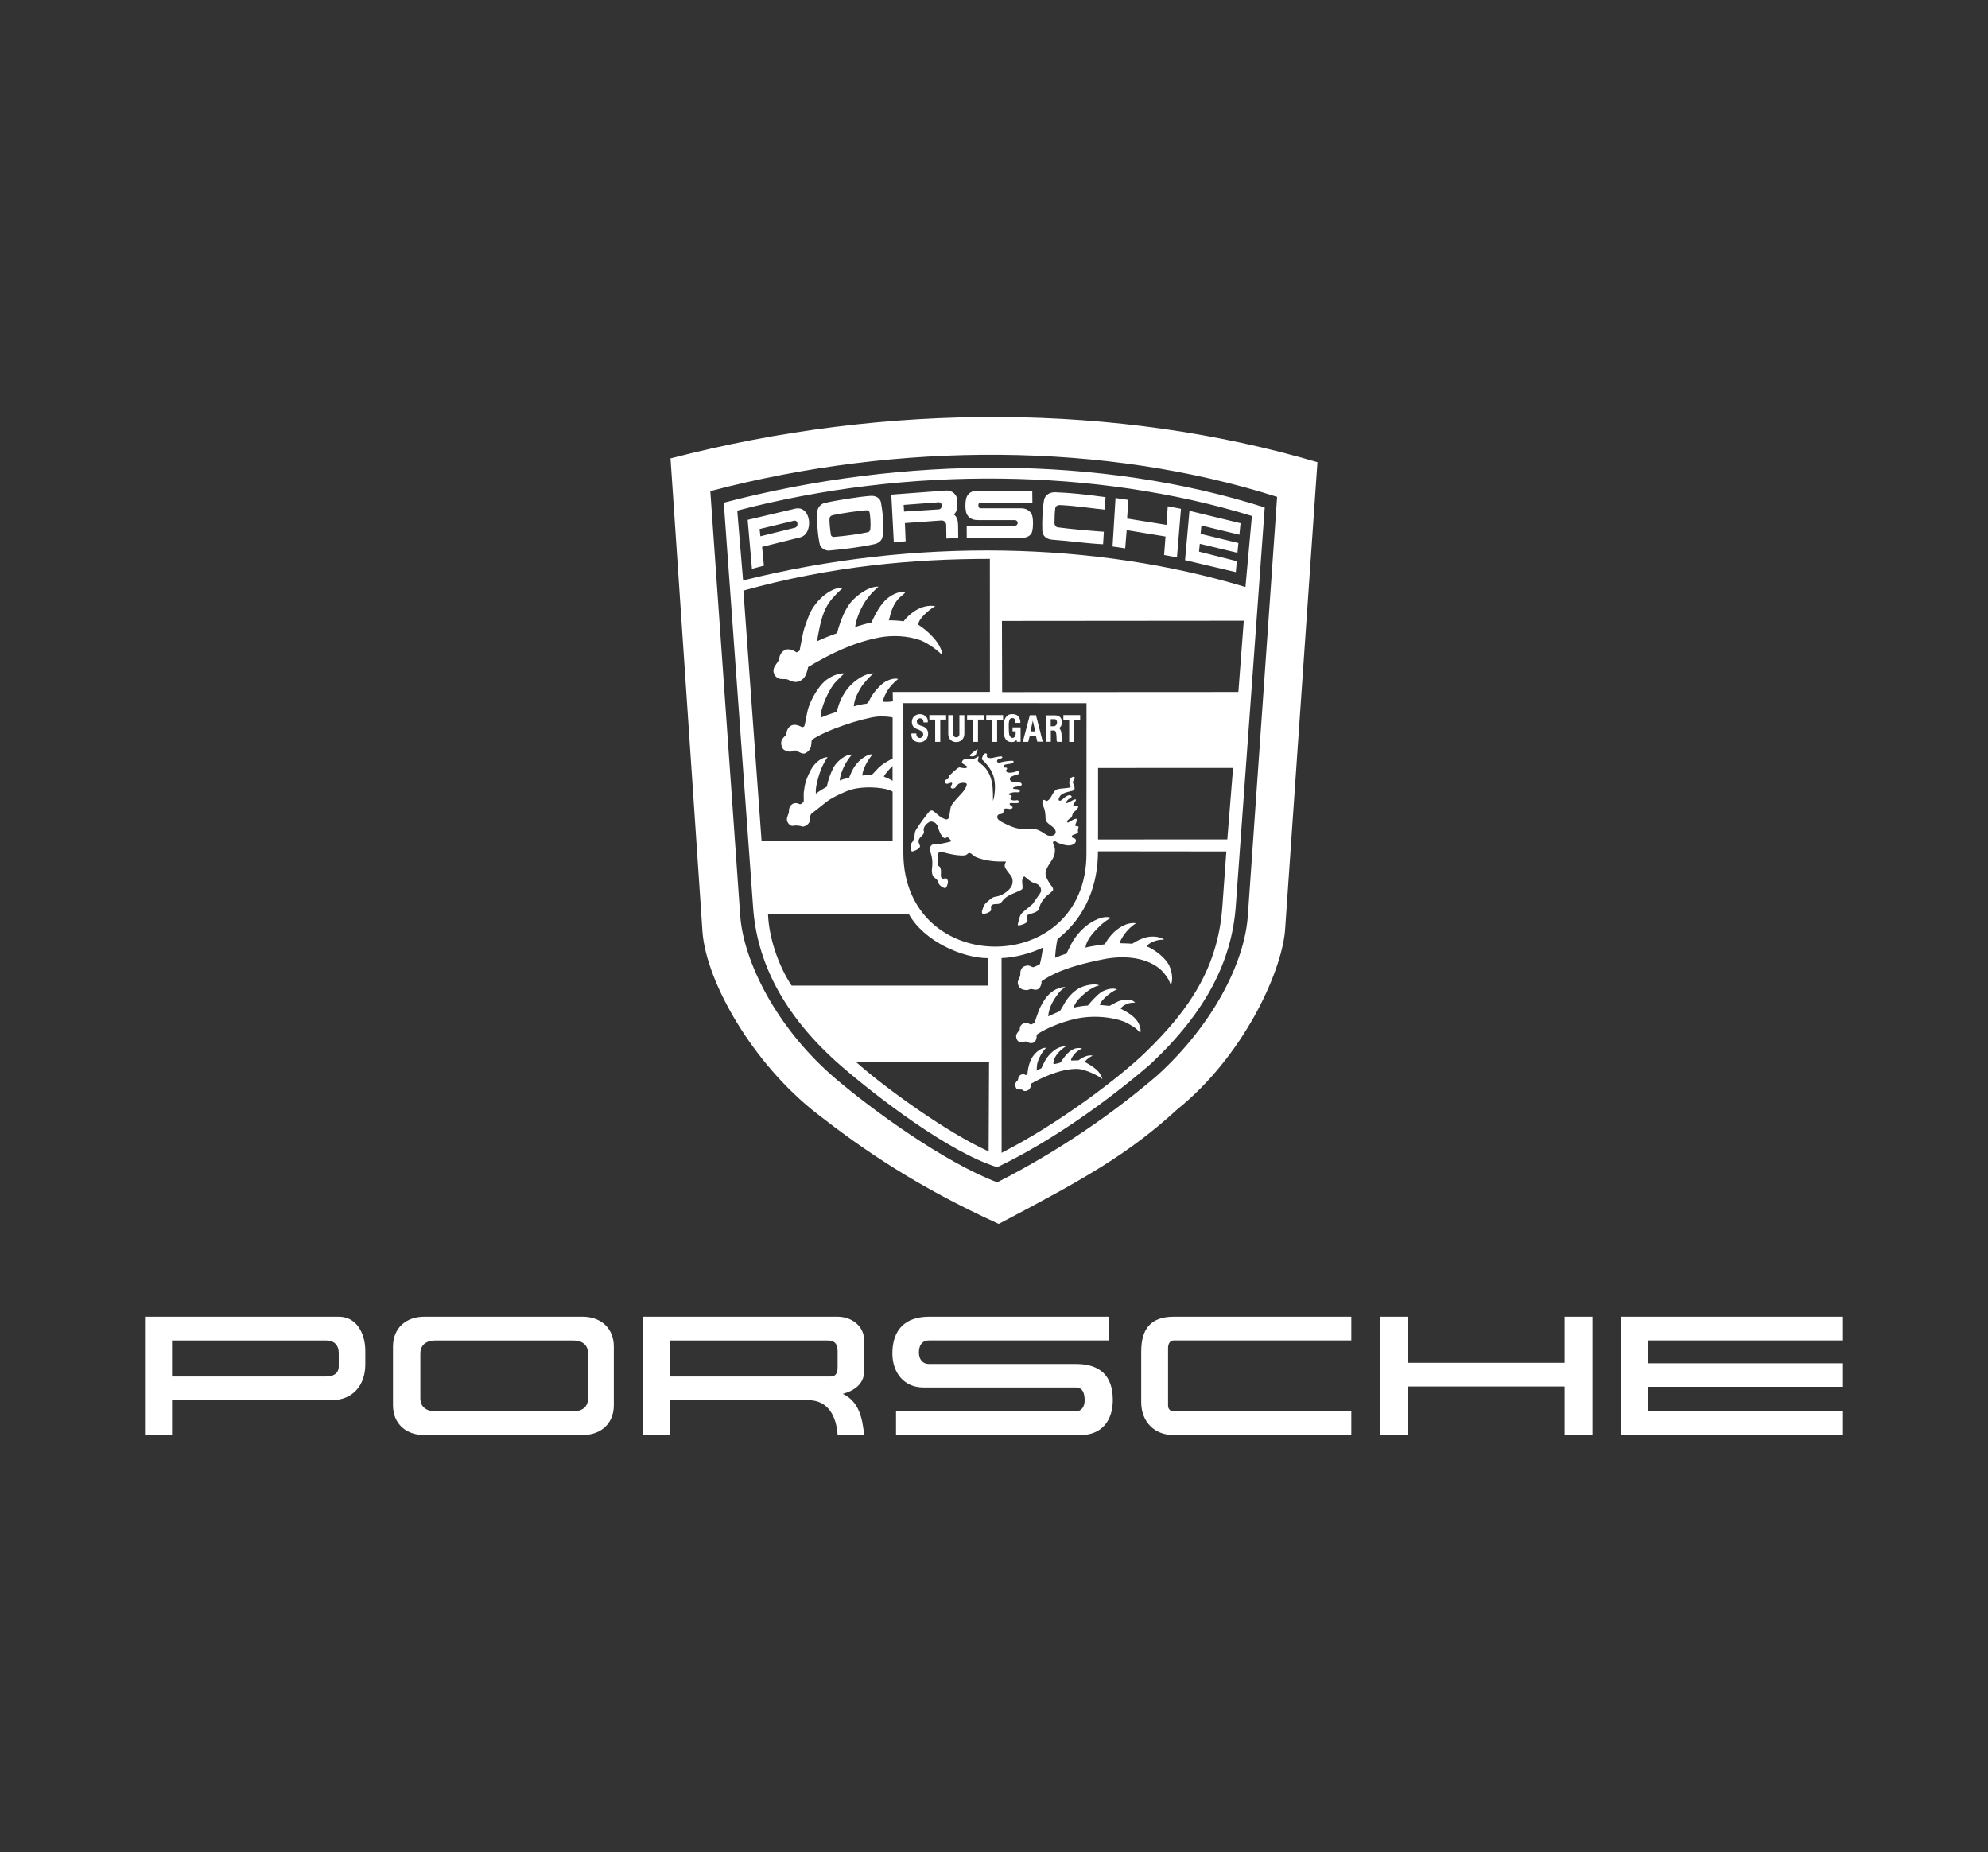
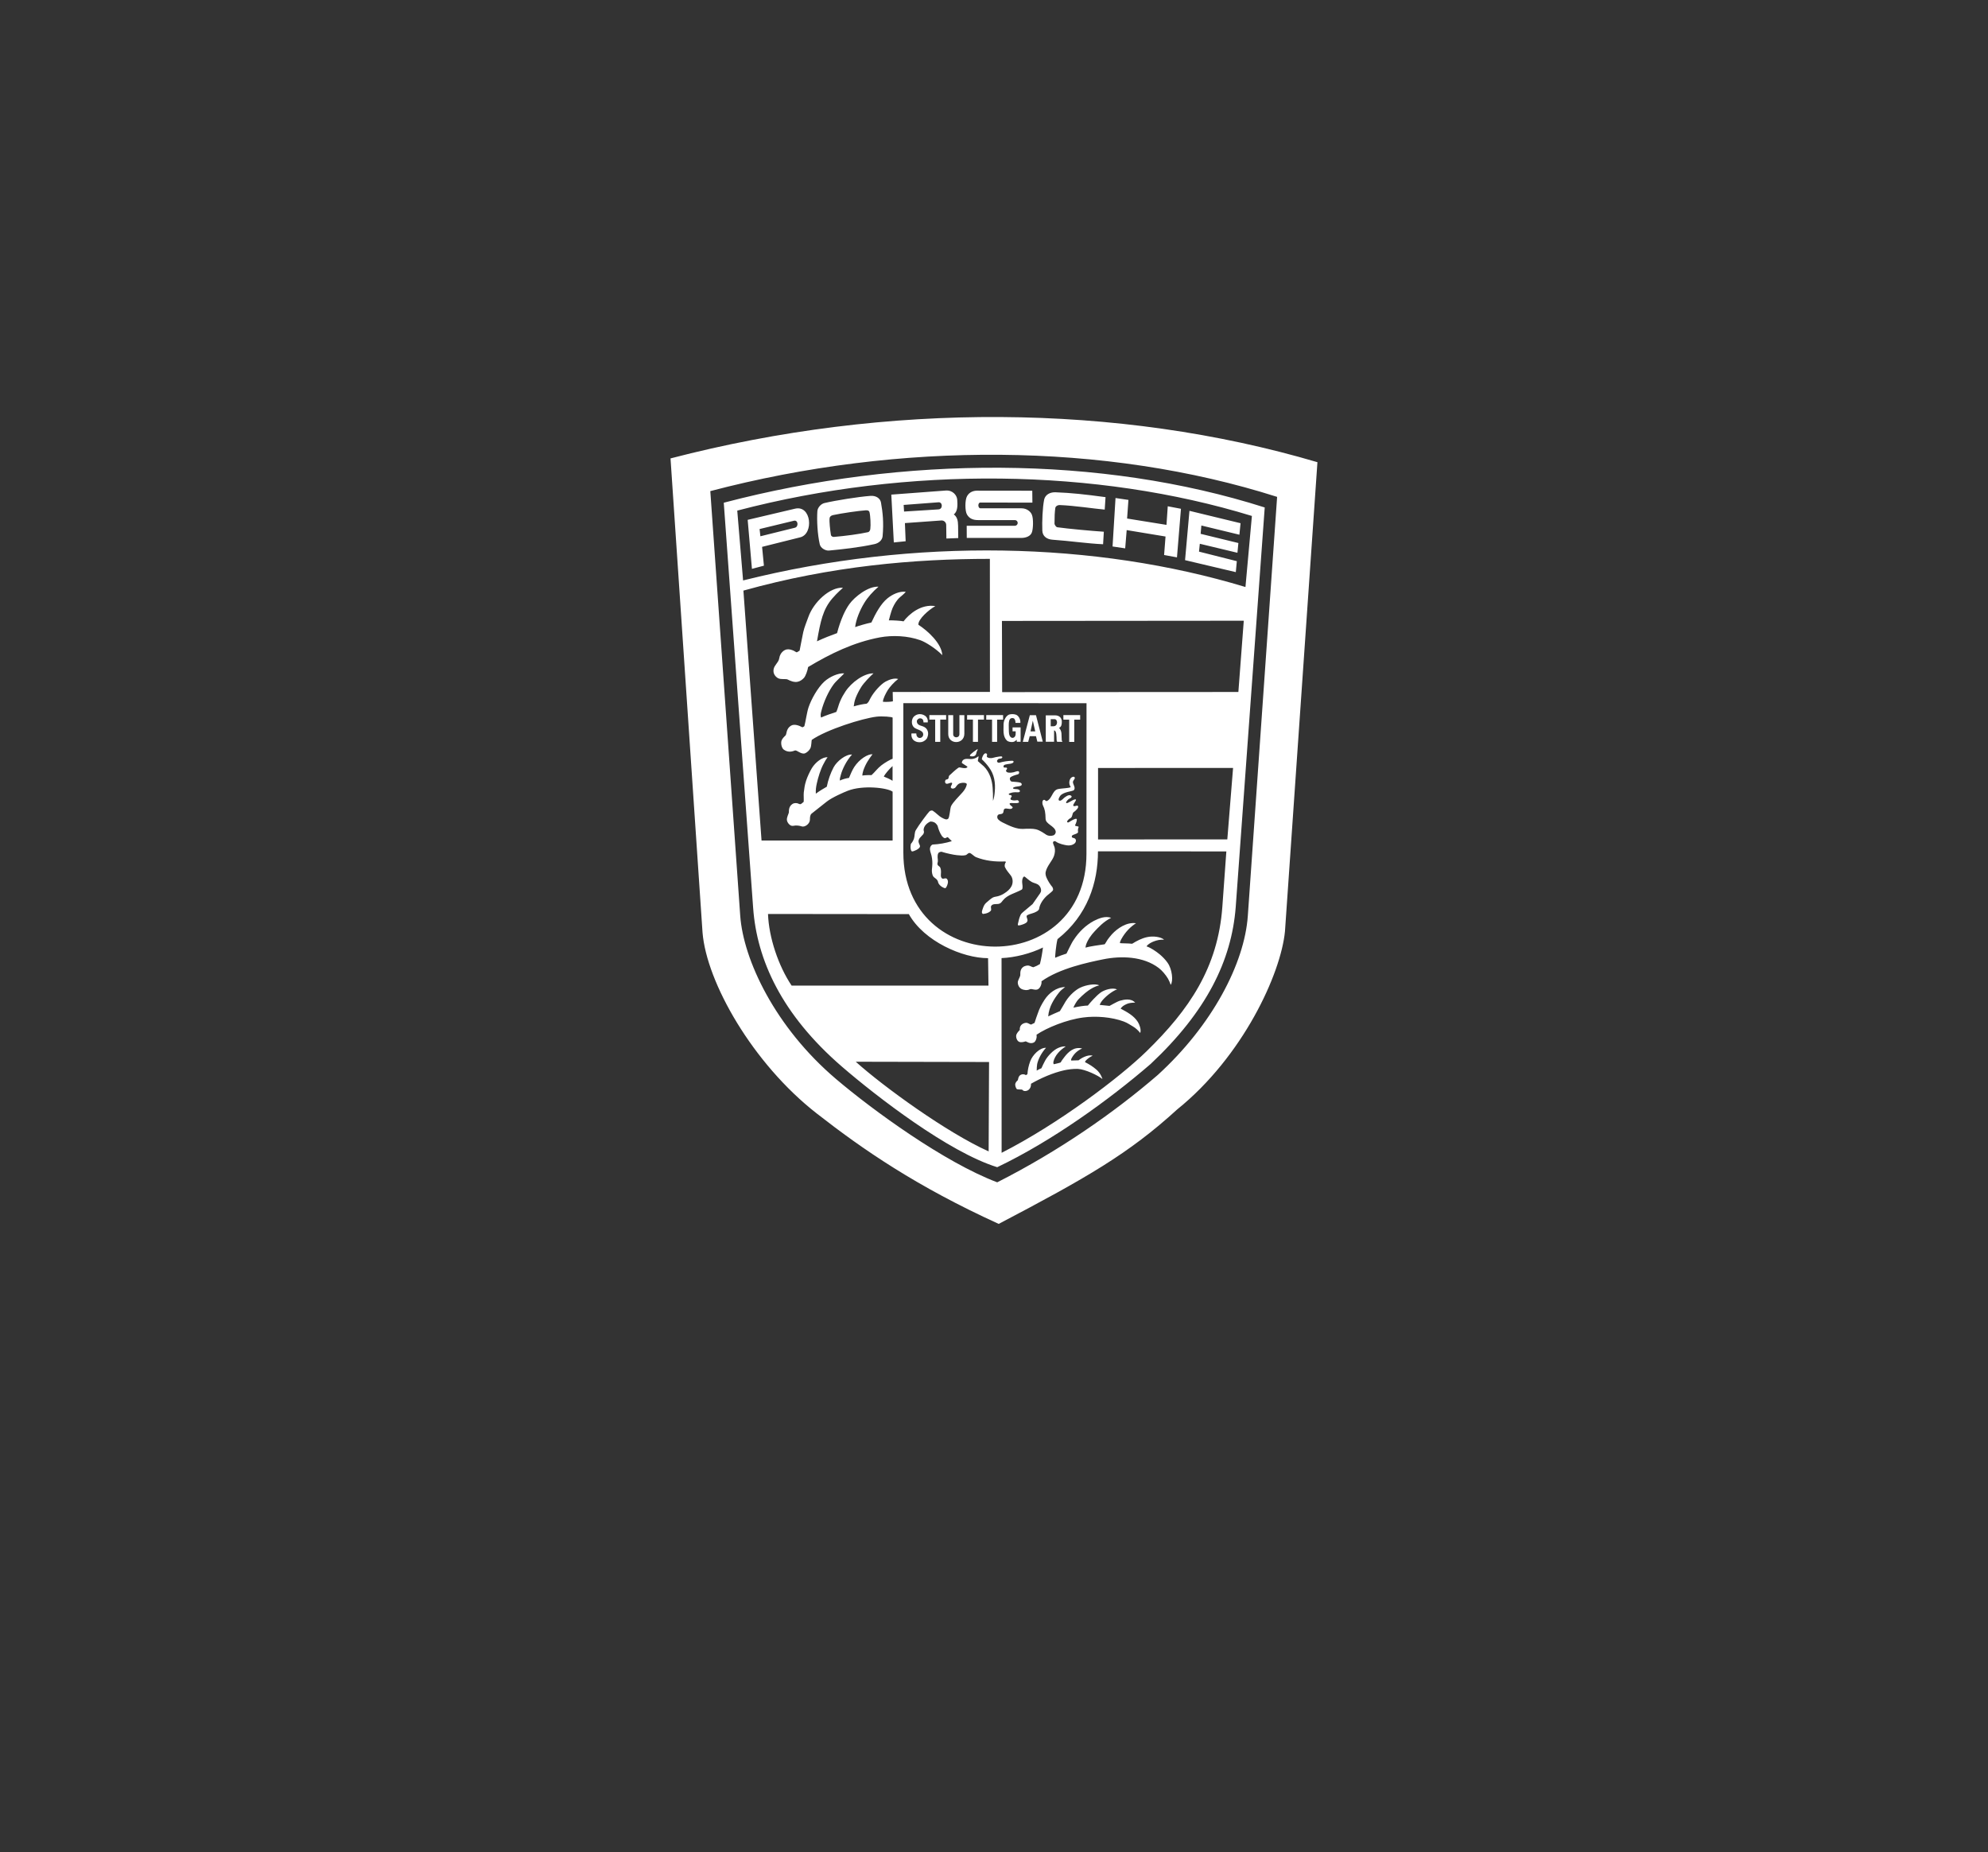
<svg xmlns="http://www.w3.org/2000/svg" width="117" height="109" viewBox="0 0 117 109" fill="none">
  <rect x="0" y="0" width="117" height="109" fill="#333333" stroke="none" />
-   <path fill-rule="evenodd" clip-rule="evenodd" d="M69.283 65.293C66.424 67.902 63.963 69.308 58.777 72.031C53.951 69.833 50.8 67.666 48.068 65.532C44.293 62.589 41.581 57.809 41.346 54.878L39.462 26.979C52.222 23.658 65.794 23.733 77.535 27.202L75.624 54.818C75.381 57.319 73.146 62.182 69.283 65.293ZM73.438 53.904L75.162 29.243C65.058 26.021 52.955 25.973 41.804 28.904L43.564 53.888C43.748 56.484 45.615 60.455 49.196 63.498C51.35 65.33 55.572 68.405 58.69 69.584C62.283 67.764 65.548 65.501 68.137 63.267C71.347 60.34 73.243 56.699 73.438 53.904ZM67.722 62.616C65.241 64.759 61.9 67.161 58.69 68.694C55.823 67.806 51.585 64.532 49.546 62.772C45.99 59.697 44.544 56.479 44.325 53.436L42.596 29.587C53.214 26.796 64.803 26.796 74.433 29.866L72.725 53.396C72.478 56.526 71.024 59.517 67.722 62.616ZM43.39 30.051L43.733 34.161C53.868 31.624 64.486 31.879 73.299 34.548L73.678 30.366C64.545 27.562 53.458 27.41 43.39 30.051ZM68.595 31.576L66.309 31.198L66.221 32.273L65.477 32.162L65.652 29.31L66.412 29.422L66.333 30.517L68.651 30.891L68.726 29.796L69.503 29.944L69.268 32.803L68.511 32.664L68.595 31.576ZM57.562 30.609C57.283 30.609 57.06 30.533 56.913 30.286C56.786 30.083 56.786 29.422 56.913 29.203C57.053 28.948 57.303 28.877 57.511 28.877L60.752 28.881L60.76 29.581L57.694 29.577C57.542 29.577 57.538 29.916 57.706 29.916H60.123C60.406 29.916 60.657 30.087 60.736 30.31C60.824 30.549 60.808 31.091 60.736 31.314C60.669 31.537 60.414 31.66 60.095 31.66H56.897L56.893 30.943H59.74C59.782 30.94 59.822 30.921 59.85 30.89C59.879 30.859 59.895 30.818 59.895 30.776C59.895 30.734 59.879 30.693 59.85 30.662C59.822 30.631 59.782 30.612 59.74 30.609H57.562ZM55.687 30.894C55.686 30.858 55.678 30.823 55.664 30.79C55.65 30.758 55.629 30.728 55.603 30.704C55.577 30.679 55.546 30.66 55.513 30.648C55.479 30.635 55.444 30.63 55.408 30.631L53.257 30.786L53.301 31.854L52.604 31.925L52.456 29.11L55.659 28.87C56.073 28.839 56.316 29.149 56.336 29.408C56.359 29.715 56.371 30.109 56.132 30.273C56.332 30.42 56.383 30.639 56.387 30.946L56.395 31.667L55.698 31.694L55.687 30.894ZM55.23 29.98C55.505 29.964 55.481 29.538 55.23 29.562L53.183 29.717L53.207 30.107L55.23 29.98ZM48.524 29.606C49.181 29.451 50.527 29.236 51.232 29.184C51.554 29.16 51.805 29.327 51.849 29.578C51.953 30.156 52.017 30.753 51.945 31.554C51.925 31.785 51.726 31.968 51.463 32.024C50.559 32.223 49.543 32.33 48.79 32.402C48.599 32.422 48.297 32.271 48.245 32.032C48.113 31.45 48.066 30.638 48.105 30.08C48.121 29.873 48.313 29.654 48.524 29.606ZM51.082 31.321C51.173 31.301 51.213 31.201 51.221 31.13C51.253 30.911 51.225 30.337 51.173 30.146C51.157 30.07 51.094 30.023 50.95 30.034C50.56 30.058 49.528 30.206 49.019 30.317C48.883 30.349 48.831 30.429 48.824 30.5C48.8 30.688 48.855 31.201 48.903 31.488C48.915 31.556 49.003 31.604 49.071 31.6C49.759 31.544 50.572 31.433 51.082 31.321ZM62.376 29.725C62.224 29.72 62.121 29.812 62.109 29.892C62.073 30.127 62.061 30.429 62.061 30.824C62.061 30.876 62.148 31.019 62.224 31.031C62.909 31.126 64.239 31.246 64.964 31.294L64.92 32.031C63.968 31.987 62.973 31.836 61.941 31.764C61.603 31.74 61.356 31.557 61.344 31.23C61.324 30.692 61.356 29.88 61.451 29.406C61.515 29.115 61.794 28.964 62.109 28.972C63.06 29.008 63.817 29.091 65.064 29.259L65.016 29.992C64.411 29.94 63.264 29.76 62.376 29.725ZM46.791 29.938C47.755 29.711 47.902 31.424 47.097 31.623L44.851 32.185L44.959 33.292L44.254 33.479L44.003 30.595L46.791 29.938ZM46.779 31.06C47.01 31.008 46.978 30.594 46.731 30.646L44.704 31.136L44.752 31.562L46.779 31.06ZM70.613 32.003L70.565 32.465L72.791 33.027L72.731 33.672L69.744 32.967L70.003 30.064L73.01 30.793L72.943 31.47L70.704 30.928L70.661 31.418L72.883 31.959L72.827 32.533L70.613 32.003ZM49.069 40.267C48.758 40.681 48.471 41.319 48.336 41.86C48.288 42.044 48.288 42.111 48.32 42.23C48.615 42.099 48.997 41.972 49.22 41.9C49.308 41.705 49.355 41.482 49.431 41.303C49.55 41.024 49.626 40.904 49.75 40.709C50.105 40.16 50.853 39.618 51.407 39.63C51.223 39.789 50.841 40.187 50.69 40.426C50.566 40.626 50.451 40.841 50.363 41.064C50.288 41.263 50.264 41.41 50.244 41.573C50.53 41.49 50.813 41.43 50.996 41.418C51.12 41.35 51.16 41.219 51.227 41.095C51.438 40.701 51.852 40.259 52.116 40.116C52.326 40 52.637 39.889 52.86 39.961C52.621 40.14 52.37 40.426 52.259 40.598C52.143 40.781 51.956 41.136 51.964 41.303C52.159 41.319 52.438 41.303 52.55 41.275L52.538 40.725L58.261 40.721L58.257 32.891C53.804 32.891 48.925 33.313 43.752 34.759L44.819 49.467H52.533V46.592C52.223 46.361 50.781 46.193 49.893 46.54C49.678 46.623 48.977 46.926 48.658 47.177L47.763 47.886C47.675 47.958 47.667 48.113 47.667 48.232C47.667 48.495 47.36 48.694 47.189 48.638C47.05 48.591 46.858 48.563 46.683 48.603C46.496 48.642 46.329 48.407 46.313 48.272C46.289 48.105 46.421 47.886 46.428 47.814C46.437 47.746 46.393 47.479 46.639 47.316C46.751 47.245 46.906 47.249 47.018 47.309C47.05 47.328 47.089 47.333 47.125 47.325C47.165 47.309 47.273 47.213 47.3 47.189C47.312 47.03 47.289 46.779 47.305 46.64C47.34 46.369 47.356 46.214 47.44 45.951C47.512 45.724 47.667 45.393 47.782 45.206C47.989 44.867 48.4 44.541 48.706 44.569C48.587 44.728 48.547 44.812 48.46 44.975C48.296 45.274 48.145 45.767 48.073 46.102C48.025 46.317 48.002 46.484 48.014 46.711C48.249 46.536 48.495 46.393 48.659 46.301C48.734 45.907 48.89 45.481 49.057 45.166C49.256 44.788 49.794 44.377 50.145 44.409C49.814 44.768 49.579 45.266 49.491 45.584C49.455 45.711 49.411 45.859 49.432 45.939C49.563 45.867 49.834 45.795 49.965 45.783C50.053 45.564 50.172 45.301 50.272 45.146C50.583 44.668 51.072 44.377 51.351 44.389C51.132 44.684 50.945 44.951 50.809 45.345C50.77 45.461 50.75 45.584 50.75 45.644C50.921 45.616 51.188 45.616 51.295 45.616C51.495 45.437 51.638 45.222 51.877 45.039C52.076 44.883 52.446 44.672 52.534 44.656V42.239C52.534 42.187 51.901 42.139 51.586 42.179C50.75 42.279 48.659 42.935 47.775 43.545C47.755 43.597 47.759 43.888 47.699 44.023C47.647 44.146 47.516 44.274 47.389 44.33C47.162 44.429 46.898 44.127 46.783 44.17C46.663 44.214 46.409 44.318 46.134 44.123C46.01 44.035 45.947 43.788 45.99 43.605C46.03 43.473 46.142 43.37 46.229 43.286C46.309 43.207 46.253 42.9 46.54 42.717C46.739 42.589 47.014 42.693 47.225 42.804C47.268 42.791 47.307 42.768 47.34 42.737C47.368 42.653 47.412 42.398 47.452 42.199C47.5 41.984 47.516 41.845 47.58 41.646C47.739 41.164 48.121 40.471 48.52 40.108C48.834 39.829 49.324 39.606 49.686 39.63C49.65 39.685 49.2 40.088 49.069 40.267ZM49.989 35.553C50.292 35.131 51.089 34.493 51.702 34.529C51.367 34.82 51.073 35.143 50.866 35.485C50.595 35.927 50.376 36.481 50.328 36.907C50.531 36.831 51.009 36.696 51.284 36.636C51.527 36.107 51.846 35.521 52.24 35.206C52.523 34.98 52.929 34.785 53.307 34.828C53.219 34.952 53.076 35.047 52.969 35.147C52.774 35.318 52.638 35.549 52.531 35.784C52.451 35.959 52.316 36.485 52.311 36.509C52.586 36.505 53.072 36.537 53.176 36.569C53.498 36.146 54.203 35.533 55.047 35.672C54.681 35.871 54.012 36.453 54.052 36.771C54.602 37.126 55.422 37.871 55.458 38.56C55.084 38.17 54.466 37.783 54.156 37.676C53.411 37.413 52.523 37.377 51.782 37.512C50.237 37.803 48.871 38.472 47.56 39.257C47.529 39.468 47.413 39.786 47.317 39.894C47.222 40.002 47.078 40.105 46.923 40.129C46.728 40.161 46.529 40.081 46.362 39.994C46.254 39.934 45.971 40.01 45.792 39.914C45.669 39.85 45.477 39.671 45.529 39.388C45.573 39.138 45.824 38.986 45.86 38.747C45.911 38.397 46.166 38.245 46.298 38.222C46.441 38.194 46.589 38.242 46.72 38.301C46.776 38.329 46.835 38.377 46.887 38.393C46.939 38.377 47.015 38.313 47.059 38.294C47.071 38.254 47.202 37.525 47.273 37.206C47.345 36.888 47.469 36.616 47.572 36.318C47.883 35.434 48.843 34.542 49.612 34.59C49.572 34.645 49.325 34.825 48.982 35.223C48.429 35.872 48.289 36.561 48.082 37.744C48.508 37.545 48.879 37.401 49.265 37.262C49.357 36.895 49.48 36.537 49.631 36.191C49.731 35.967 49.85 35.748 49.989 35.553ZM73.2 36.532L58.967 36.544L58.979 40.734L72.882 40.726L73.2 36.532ZM60.601 58.225C60.438 58.308 60.235 58.257 60.151 58.22C60.007 58.161 59.912 58.013 59.9 57.842C59.888 57.707 60.02 57.543 60.047 57.396C60.059 57.336 59.996 57.042 60.246 56.89C60.295 56.862 60.438 56.81 60.537 56.827C60.637 56.846 60.716 56.91 60.816 56.926C60.951 56.878 61.081 56.815 61.202 56.739C61.282 56.432 61.342 56.078 61.381 55.763C60.669 56.117 59.736 56.356 58.944 56.388L58.948 67.847C62.273 66.158 65.921 63.394 67.474 61.876C69.988 59.427 71.68 56.946 71.939 53.369L72.174 50.111L64.619 50.103C64.619 51.951 64.002 53.879 62.237 55.273C62.138 55.675 62.09 56.352 62.098 56.368C62.341 56.269 62.568 56.181 62.767 56.122C62.783 56.098 63.066 55.48 63.193 55.313C63.492 54.851 63.894 54.456 64.384 54.194C64.691 54.038 65.065 53.895 65.396 54.019C64.961 54.225 64.623 54.6 64.42 54.815C64.232 55.014 64.013 55.309 63.914 55.611C63.9 55.664 63.89 55.717 63.882 55.771C64.085 55.707 64.734 55.611 65.005 55.575C65.037 55.571 65.121 55.392 65.184 55.305C65.264 55.197 65.312 55.13 65.439 54.986C65.766 54.631 66.319 54.253 66.857 54.337C66.562 54.524 66.239 54.823 65.981 55.292C65.945 55.364 65.897 55.464 65.917 55.507C65.996 55.523 66.391 55.515 66.63 55.544C66.904 55.373 67.195 55.221 67.51 55.153C67.865 55.074 68.327 55.137 68.51 55.305C68.295 55.292 68.091 55.332 67.897 55.408C67.785 55.452 67.562 55.555 67.478 55.699C67.689 55.758 68.036 55.986 68.255 56.169C68.406 56.296 68.59 56.48 68.705 56.647C68.996 57.041 69.056 57.75 68.9 57.961C68.856 57.837 68.808 57.714 68.741 57.599C68.601 57.364 68.382 57.109 68.195 56.969C67.291 56.281 65.989 56.244 64.925 56.459C64.013 56.647 62.368 56.989 61.293 57.754C61.321 57.889 61.237 58.116 61.114 58.203C60.951 58.324 60.721 58.161 60.601 58.225ZM62.376 59.512C62.495 59.329 62.638 59.063 62.71 58.947C62.961 58.544 63.324 58.246 63.57 58.13C63.909 57.967 64.454 57.871 64.697 57.991C64.43 58.054 64.227 58.178 64.04 58.309C63.849 58.441 63.474 58.783 63.379 58.927C63.271 59.086 63.2 59.229 63.172 59.305C63.474 59.237 63.837 59.181 64.024 59.181C64.159 59.01 64.518 58.6 64.785 58.409C65 58.257 65.458 58.106 65.744 58.23C65.47 58.317 64.984 58.7 64.805 58.975C64.765 59.038 64.729 59.106 64.721 59.142C64.868 59.154 65.147 59.181 65.299 59.201C65.315 59.201 65.729 58.947 65.916 58.895C66.159 58.827 66.557 58.739 66.808 59.007C66.625 59.01 66.454 59.026 66.318 59.086C66.123 59.173 66.039 59.237 65.952 59.361C66.334 59.564 66.733 59.775 66.968 60.149C67.051 60.281 67.178 60.592 67.107 60.794C66.987 60.643 66.824 60.496 66.692 60.42C66.505 60.313 66.37 60.209 66.143 60.122C65.43 59.855 64.498 59.783 63.753 59.883C62.789 60.006 61.607 60.484 61.002 60.898C61.041 61.085 60.95 61.304 60.842 61.356C60.615 61.472 60.396 61.276 60.356 61.289C60.297 61.308 60.113 61.372 59.982 61.316C59.85 61.265 59.767 61.033 59.819 60.886C59.858 60.775 60.018 60.616 60.018 60.616C59.994 60.373 60.153 60.225 60.372 60.197C60.496 60.185 60.583 60.281 60.683 60.301C60.775 60.257 60.839 60.225 60.886 60.201C60.942 60.002 61.025 59.799 61.081 59.632C61.173 59.349 61.308 59.098 61.479 58.835C61.726 58.457 62.165 58.098 62.686 58.091C62.527 58.214 62.435 58.282 62.335 58.405C62.164 58.62 62.032 58.816 61.913 59.047C61.806 59.25 61.706 59.552 61.69 59.819C61.916 59.71 62.144 59.608 62.376 59.512ZM62.298 61.667C62.434 61.611 62.577 61.571 62.721 61.587C62.386 61.802 62.079 62.116 61.996 62.491C61.988 62.531 61.988 62.61 62.023 62.634C62.119 62.61 62.362 62.559 62.426 62.527C62.465 62.443 62.565 62.312 62.633 62.224C62.872 61.906 63.214 61.587 63.688 61.707C63.377 61.846 63.198 62.041 63.063 62.288C63.039 62.332 63.023 62.416 63.055 62.416C63.134 62.416 63.437 62.403 63.481 62.403C63.62 62.28 64.027 62.045 64.306 62.133C64.166 62.198 64.038 62.285 63.927 62.392C63.9 62.423 63.863 62.463 63.856 62.511C64.102 62.634 64.322 62.774 64.525 62.949C64.632 63.041 64.788 63.212 64.883 63.507C64.644 63.3 63.863 62.929 63.438 62.909C63.159 62.897 62.813 62.949 62.637 62.989C61.964 63.14 61.271 63.443 60.678 63.782C60.682 63.897 60.662 64.036 60.531 64.144C60.443 64.216 60.252 64.251 60.18 64.148C60.14 64.092 59.881 64.152 59.826 64.08C59.826 64.08 59.758 63.977 59.749 63.853C59.742 63.722 59.829 63.642 59.901 63.574C59.921 63.55 59.917 63.328 60.084 63.252C60.188 63.204 60.291 63.22 60.379 63.276C60.415 63.256 60.443 63.236 60.467 63.22C60.487 62.961 60.534 62.722 60.63 62.464C60.762 62.097 61.192 61.651 61.562 61.667C61.311 61.938 61.108 62.312 61.04 62.623C61.02 62.722 61.013 62.918 61.013 63.009C61.101 62.955 61.194 62.908 61.291 62.87C61.331 62.774 61.446 62.535 61.506 62.428C61.657 62.148 61.996 61.79 62.298 61.667ZM45.2 53.791C45.248 55.176 45.813 56.85 46.59 58.008H58.175L58.151 56.392C56.662 56.392 54.388 55.408 53.488 53.799L45.2 53.791ZM53.165 50.176C53.165 57.544 63.941 57.544 63.941 50.252L63.945 41.386L53.165 41.383V50.176ZM56.637 46.645C56.764 46.506 56.876 46.323 56.899 46.167C56.919 46.04 56.561 46.048 56.43 46.128C56.358 46.171 56.29 46.259 56.234 46.339C56.195 46.399 56.051 46.446 55.98 46.379C55.904 46.307 56.039 46.184 56.035 46.108C56.035 45.98 55.792 46.172 55.681 46.12C55.605 46.084 55.601 45.968 55.653 45.901C55.681 45.865 55.76 45.881 55.796 45.841C55.832 45.801 55.832 45.742 55.844 45.69C55.86 45.63 55.924 45.602 55.964 45.559C56.115 45.411 56.402 45.16 56.457 45.164C56.589 45.176 56.776 45.244 56.891 45.184C56.915 45.172 56.959 45.132 56.919 45.108L56.608 44.905C56.607 44.873 56.613 44.841 56.625 44.811C56.638 44.782 56.656 44.755 56.68 44.733C56.824 44.606 57.047 44.694 57.234 44.666C57.365 44.646 57.489 44.594 57.584 44.502C57.608 44.598 57.548 44.694 57.548 44.793C57.668 44.905 57.791 45 57.907 45.108C58.25 45.45 58.397 45.948 58.421 46.386C58.441 46.59 58.441 46.796 58.441 47.135C58.496 46.992 58.532 46.781 58.544 46.597C58.596 46.056 58.512 45.574 58.206 45.163C58.081 44.99 57.94 44.83 57.784 44.685C57.8 44.526 57.935 44.255 58.063 44.355C58.146 44.419 58.023 44.514 58.11 44.57C58.206 44.63 58.345 44.622 58.405 44.609C58.545 44.574 58.68 44.538 58.807 44.526C58.867 44.522 58.966 44.494 58.987 44.554C59.002 44.594 58.959 44.622 58.915 44.638C58.863 44.654 58.783 44.642 58.74 44.685C58.703 44.721 58.668 44.761 58.68 44.813C58.696 44.873 58.76 44.905 58.824 44.885C59.064 44.818 59.311 44.781 59.56 44.773C59.692 44.773 59.663 44.869 59.6 44.904C59.556 44.928 59.488 44.948 59.445 44.952C59.21 44.98 59.034 44.996 59.062 45.131C59.082 45.223 59.23 45.135 59.261 45.203C59.297 45.275 59.198 45.314 59.206 45.362C59.23 45.514 59.52 45.482 59.656 45.45C59.755 45.426 59.914 45.346 59.962 45.41C60.006 45.466 59.97 45.553 59.914 45.57C59.771 45.609 59.524 45.681 59.456 45.761C59.392 45.836 59.468 45.992 59.544 46C59.715 46.019 59.903 46.019 60.038 46.059C60.089 46.075 60.133 46.111 60.133 46.167C60.133 46.226 60.073 46.246 60.026 46.262C59.934 46.29 59.779 46.29 59.695 46.326C59.667 46.338 59.611 46.358 59.619 46.39C59.643 46.45 59.763 46.433 59.862 46.445C59.918 46.45 60.026 46.493 60.026 46.553C60.026 46.617 59.97 46.637 59.871 46.629C59.715 46.617 59.572 46.637 59.504 46.665C59.484 46.673 59.365 46.688 59.369 46.745C59.377 46.812 59.504 46.768 59.536 46.836C59.564 46.9 59.477 46.936 59.469 47.015C59.469 47.047 59.484 47.063 59.516 47.075C59.62 47.119 59.739 47.115 59.843 47.095C59.951 47.075 59.99 47.219 59.962 47.234C59.823 47.31 59.512 47.231 59.441 47.274C59.341 47.338 59.608 47.481 59.6 47.513C59.592 47.549 59.56 47.585 59.536 47.593C59.401 47.645 59.226 47.545 59.126 47.601C59.043 47.653 59.078 47.784 59.026 47.852C58.962 47.935 58.819 47.9 58.755 47.947C58.672 48.007 58.668 48.151 58.76 48.238C58.831 48.306 58.899 48.353 58.99 48.397C59.405 48.604 59.835 48.811 60.237 48.783C60.444 48.772 60.783 48.76 60.97 48.808C61.213 48.867 61.46 49.054 61.587 49.135C61.691 49.198 61.858 49.214 61.99 49.166C62.085 49.135 62.149 49.023 62.129 48.927C62.069 48.608 61.543 48.509 61.536 48.191C61.528 47.824 61.496 47.625 61.377 47.394C61.332 47.306 61.325 47.103 61.428 47.075C61.512 47.055 61.54 47.171 61.607 47.143C61.914 47.024 61.926 46.538 62.245 46.446C62.431 46.394 63.061 46.386 63.009 46.307C62.878 46.119 62.938 45.904 63.009 45.805C63.057 45.741 63.188 45.677 63.24 45.741C63.312 45.825 63.132 45.924 63.145 46.048C63.156 46.163 63.324 46.386 63.196 46.506C63.121 46.578 62.551 46.602 62.384 46.856C62.28 47.011 62.269 47.135 62.392 47.123C62.491 47.111 62.575 46.992 62.667 46.924C62.83 46.805 62.962 46.757 63.053 46.844C63.101 46.888 63.037 46.972 62.949 46.996C62.878 47.02 62.703 47.207 62.75 47.255C62.822 47.33 63.22 46.984 63.32 47.055C63.371 47.095 63.124 47.35 63.168 47.418C63.22 47.501 63.387 47.37 63.439 47.434C63.515 47.529 63.308 47.717 63.188 47.8C63.096 47.86 63.132 48.083 63.001 48.151C62.854 48.222 62.786 48.349 62.802 48.37C62.818 48.401 62.853 48.425 62.909 48.389C63.073 48.286 63.275 48.162 63.359 48.194C63.407 48.214 63.339 48.441 63.279 48.549C63.219 48.656 63.522 48.596 63.478 48.688C63.447 48.756 63.427 48.859 63.447 48.955C63.471 49.079 63.12 49.106 63.088 49.19C63.053 49.285 63.124 49.309 63.16 49.313C63.371 49.345 63.343 49.54 63.26 49.624C63.148 49.735 62.957 49.779 62.789 49.751C62.646 49.727 62.324 49.668 62.133 49.524C62.073 49.481 61.985 49.512 61.973 49.572C61.961 49.64 62.033 49.763 62.065 49.867C62.109 50.022 62.084 50.217 62.033 50.369C61.922 50.684 61.623 50.946 61.539 51.325C61.519 51.424 61.547 51.548 61.587 51.643C61.675 51.851 61.802 52.046 61.945 52.221C61.965 52.277 61.994 52.34 61.97 52.392C61.938 52.472 61.691 52.643 61.619 52.711C61.392 52.922 61.197 53.197 61.153 53.496C61.137 53.603 60.906 53.711 60.751 53.754C60.636 53.786 60.516 53.818 60.421 53.894C60.408 53.981 60.46 54.057 60.472 54.145C60.492 54.296 60.301 54.372 60.153 54.419C60.086 54.443 60.014 54.464 59.934 54.464C59.906 54.464 59.898 54.415 59.903 54.392C59.946 54.185 59.986 54.017 60.065 53.846C60.097 53.782 60.149 53.731 60.201 53.687L60.77 53.209L61.217 52.568C61.256 52.508 61.272 52.456 61.272 52.412C61.272 52.288 61.221 52.173 61.133 52.094C61.021 51.994 60.858 51.978 60.735 51.914C60.576 51.834 60.344 51.612 60.312 51.596C60.225 51.552 60.173 51.711 60.161 51.803C60.141 51.942 60.185 52.073 60.181 52.213C60.181 52.277 60.173 52.312 60.141 52.352C59.767 52.567 59.301 52.647 59.026 52.989C58.978 53.049 58.935 53.113 58.871 53.157C58.715 53.264 58.457 53.141 58.341 53.308C58.289 53.384 58.349 53.484 58.329 53.567C58.317 53.615 58.226 53.679 58.154 53.714C58.058 53.758 57.955 53.782 57.851 53.79C57.736 53.734 57.807 53.571 57.847 53.456C57.887 53.336 57.943 53.217 58.034 53.137C58.17 53.017 58.341 52.866 58.449 52.814C58.54 52.77 58.679 52.77 58.791 52.727C58.908 52.691 59.02 52.637 59.121 52.567C59.284 52.464 59.436 52.337 59.528 52.161C59.631 51.962 59.619 51.696 59.487 51.524C59.368 51.369 59.229 51.217 59.149 51.042C59.105 50.947 59.137 50.815 59.205 50.727C59.201 50.724 59.153 50.691 59.125 50.7C58.556 50.724 57.978 50.66 57.448 50.449C57.309 50.393 57.166 50.214 57.066 50.202C56.974 50.19 56.919 50.305 56.827 50.329C56.68 50.369 56.488 50.345 56.317 50.329C56.118 50.31 55.704 50.222 55.405 50.127C55.357 50.134 55.306 50.142 55.262 50.17C55.198 50.214 55.186 50.31 55.182 50.389C55.174 50.497 55.206 50.596 55.194 50.708C55.19 50.764 55.158 50.824 55.174 50.876C55.19 50.939 55.254 50.967 55.297 51.007C55.369 51.074 55.381 51.214 55.381 51.325C55.381 51.449 55.337 51.612 55.441 51.696C55.505 51.748 55.592 51.68 55.672 51.696C55.759 51.712 55.787 51.82 55.791 51.903C55.795 51.999 55.716 52.202 55.664 52.254C55.628 52.289 55.568 52.261 55.524 52.242C55.409 52.19 55.301 52.106 55.238 51.995C55.21 51.947 55.21 51.887 55.182 51.836C55.138 51.748 55.058 51.697 54.979 51.637C54.883 51.565 54.863 51.433 54.847 51.318C54.835 51.21 54.855 51.107 54.863 50.999C54.884 50.786 54.87 50.571 54.823 50.362C54.788 50.203 54.7 50.043 54.74 49.884C54.76 49.808 54.811 49.736 54.883 49.705C55.269 49.687 55.65 49.62 56.018 49.506L55.779 49.27C55.72 49.27 55.672 49.33 55.612 49.33C55.548 49.33 55.461 49.239 55.437 49.207C55.313 49.024 55.234 48.812 55.178 48.597C55.126 48.513 55.063 48.43 54.967 48.39C54.9 48.361 54.828 48.347 54.756 48.35C54.557 48.438 54.374 48.609 54.358 48.828C54.354 48.884 54.385 48.932 54.377 48.987C54.366 49.083 54.294 49.147 54.226 49.215C54.158 49.282 54.095 49.35 54.067 49.446C54.043 49.525 54.071 49.609 54.106 49.684C54.13 49.736 54.158 49.788 54.138 49.844C54.09 49.975 53.776 50.11 53.684 50.11C53.652 50.11 53.625 50.067 53.613 50.031C53.577 49.911 53.585 49.784 53.609 49.664C53.693 49.573 53.755 49.464 53.792 49.346C53.84 49.187 53.816 49.015 53.892 48.867C54.09 48.529 54.6 47.852 54.7 47.753C54.744 47.709 54.851 47.685 54.895 47.713C55.11 47.852 55.238 48.023 55.445 48.131C55.556 48.187 55.696 48.271 55.795 48.191C55.895 48.111 55.91 47.578 55.974 47.442C56.091 47.207 56.413 46.896 56.637 46.645ZM60.601 43.328L60.513 43.662H60.194L60.609 42.093H60.971L61.37 43.65H61.051L60.971 43.328H60.601ZM60.927 43.043L60.784 42.414L60.648 43.043H60.927ZM59.764 42.544C59.768 42.441 59.736 42.305 59.653 42.273C59.565 42.241 59.473 42.269 59.434 42.329C59.365 42.441 59.365 42.592 59.37 42.823C59.37 42.962 59.374 43.157 59.402 43.249C59.469 43.46 59.648 43.472 59.736 43.341C59.78 43.277 59.78 43.153 59.776 43.042H59.592V42.811H60.066V43.655H59.84V43.54C59.836 43.548 59.736 43.623 59.688 43.648C59.608 43.683 59.457 43.683 59.334 43.632C59.23 43.588 59.131 43.448 59.087 43.269C59.043 43.082 59.063 42.839 59.063 42.632C59.067 42.413 59.182 42.17 59.342 42.078C59.453 42.014 59.66 42.014 59.791 42.062C59.951 42.118 60.074 42.349 60.05 42.544H59.764ZM54.429 42.117C54.556 42.196 54.624 42.344 54.6 42.515H54.349C54.349 42.356 54.282 42.28 54.146 42.276C54.062 42.272 53.959 42.368 53.959 42.44C53.955 42.65 54.142 42.694 54.27 42.734C54.365 42.762 54.481 42.822 54.536 42.905C54.64 43.057 54.652 43.216 54.568 43.423C54.529 43.523 54.377 43.642 54.25 43.67C54.106 43.702 53.931 43.686 53.788 43.578C53.672 43.491 53.62 43.32 53.644 43.164H53.927C53.927 43.24 53.939 43.296 53.971 43.343C53.995 43.376 54.039 43.427 54.114 43.431C54.144 43.433 54.174 43.429 54.202 43.418C54.23 43.407 54.256 43.391 54.277 43.369C54.298 43.347 54.314 43.321 54.323 43.293C54.333 43.264 54.336 43.234 54.333 43.204C54.317 42.961 53.911 42.945 53.772 42.79C53.604 42.599 53.656 42.292 53.791 42.168C53.979 41.993 54.234 41.993 54.429 42.117ZM62.47 43.156C62.474 43.215 62.478 43.426 62.486 43.562C62.49 43.601 62.53 43.653 62.53 43.657H62.232C62.192 43.657 62.188 43.586 62.184 43.526C62.176 43.367 62.191 42.989 62.036 42.989H61.845V43.654H61.547V42.1H62.084C62.355 42.1 62.49 42.256 62.49 42.467C62.49 42.606 62.486 42.77 62.327 42.837C62.41 42.917 62.458 43.036 62.47 43.156ZM62.061 42.325H61.838V42.743H62.001C62.272 42.743 62.268 42.325 62.061 42.325ZM55.337 43.66H55.038V42.35H54.696V42.087H55.683V42.35H55.337V43.66ZM57.26 43.66V42.35H56.917V42.087H57.909V42.35H57.558V43.66H57.26ZM58.043 42.087H59.035V42.354H58.684V43.66H58.386V42.354H58.043V42.087ZM63.224 42.354V43.664H62.925V42.354H62.583V42.087H63.571V42.354H63.224ZM56.464 43.209V42.09H56.755V43.181C56.755 43.834 55.807 43.834 55.807 43.201V42.09H56.098V43.213C56.098 43.456 56.464 43.456 56.464 43.209ZM57.135 44.384C57.223 44.308 57.346 44.205 57.489 44.113C57.617 44.03 57.473 44.221 57.465 44.3C57.441 44.516 57.278 44.539 57.099 44.5C57.067 44.492 57.079 44.432 57.135 44.384ZM64.624 49.405L72.231 49.401L72.57 45.195L64.624 45.199V49.405ZM58.209 62.503L50.364 62.487C51.98 63.941 55.724 66.661 58.185 67.764L58.209 62.503ZM52.53 45.084C52.378 45.22 52.076 45.554 52.016 45.705C52.148 45.753 52.406 45.869 52.53 45.952V45.084Z" fill="white" />
-   <path d="M79.529 78.89H69.078C68.833 78.89 68.744 79.125 68.744 79.332V82.721C68.744 82.927 68.873 83.064 69.078 83.064H79.529V84.459H69.078C67.939 84.459 67.164 83.673 67.164 82.523V79.538C67.164 78.222 67.723 77.495 69.078 77.495H79.529V78.89ZM19.938 77.495C21.027 77.495 21.499 78.536 21.499 79.498V80.304C21.499 81.522 20.772 82.406 19.505 82.406H10.125V84.458H8.533V77.495H19.938ZM34.278 77.494C35.349 77.494 36.125 78.153 36.125 79.253V82.7C36.125 83.801 35.349 84.458 34.278 84.458H24.976C23.905 84.458 23.129 83.801 23.129 82.7V79.253C23.129 78.153 23.905 77.494 24.976 77.494H34.278ZM49.297 77.495C50.112 77.495 50.858 78.035 50.858 78.89V80.697C50.858 81.453 50.268 81.856 49.601 82.033C50.563 82.485 50.76 83.486 50.858 84.458H49.297C49.228 83.408 48.776 82.406 47.568 82.406H39.435V84.458H37.844V77.495H49.297ZM65.268 78.89H54.679C54.257 78.89 54.08 79.194 54.08 79.597C54.08 79.98 54.276 80.274 54.679 80.274H63.313C64.728 80.275 65.493 80.953 65.493 82.397C65.493 83.605 64.846 84.458 63.589 84.458H52.734V83.064H63.313C63.677 83.064 63.835 82.75 63.835 82.426C63.835 82.053 63.756 81.659 63.313 81.659H54.346C53.187 81.659 52.519 80.766 52.519 79.656C52.519 78.271 53.265 77.495 54.68 77.495H65.268V78.89ZM82.84 80.205H92.083V77.495H93.724V84.458H92.083V81.601H82.84V84.458H81.238V77.495H82.84V80.205ZM108.467 78.89H96.994V80.235H108.467V81.62H96.994V83.064H108.467V84.458H95.403V77.495H108.467V78.89ZM25.644 78.891C25.142 78.891 24.739 79.107 24.739 79.667V82.289C24.739 82.849 25.152 83.065 25.644 83.065H33.718C34.209 83.065 34.611 82.849 34.611 82.289V79.667C34.611 79.107 34.219 78.891 33.718 78.891H25.644ZM10.124 81.013H19.199C19.592 81.013 19.936 80.855 19.936 80.413V79.628C19.936 79.166 19.661 78.892 19.199 78.892L10.124 78.891V81.013ZM39.434 81.013H48.903C49.217 81.013 49.296 80.747 49.296 80.482V79.539C49.296 79.087 49.129 78.891 48.667 78.891H39.434V81.013Z" fill="white" />
+   <path fill-rule="evenodd" clip-rule="evenodd" d="M69.283 65.293C66.424 67.902 63.963 69.308 58.777 72.031C53.951 69.833 50.8 67.666 48.068 65.532C44.293 62.589 41.581 57.809 41.346 54.878L39.462 26.979C52.222 23.658 65.794 23.733 77.535 27.202L75.624 54.818C75.381 57.319 73.146 62.182 69.283 65.293ZM73.438 53.904L75.162 29.243C65.058 26.021 52.955 25.973 41.804 28.904L43.564 53.888C43.748 56.484 45.615 60.455 49.196 63.498C51.35 65.33 55.572 68.405 58.69 69.584C62.283 67.764 65.548 65.501 68.137 63.267C71.347 60.34 73.243 56.699 73.438 53.904ZM67.722 62.616C65.241 64.759 61.9 67.161 58.69 68.694C55.823 67.806 51.585 64.532 49.546 62.772C45.99 59.697 44.544 56.479 44.325 53.436L42.596 29.587C53.214 26.796 64.803 26.796 74.433 29.866L72.725 53.396C72.478 56.526 71.024 59.517 67.722 62.616ZM43.39 30.051L43.733 34.161C53.868 31.624 64.486 31.879 73.299 34.548L73.678 30.366C64.545 27.562 53.458 27.41 43.39 30.051ZM68.595 31.576L66.309 31.198L66.221 32.273L65.477 32.162L65.652 29.31L66.412 29.422L66.333 30.517L68.651 30.891L68.726 29.796L69.503 29.944L69.268 32.803L68.511 32.664L68.595 31.576ZM57.562 30.609C57.283 30.609 57.06 30.533 56.913 30.286C56.786 30.083 56.786 29.422 56.913 29.203C57.053 28.948 57.303 28.877 57.511 28.877L60.752 28.881L60.76 29.581L57.694 29.577C57.542 29.577 57.538 29.916 57.706 29.916H60.123C60.406 29.916 60.657 30.087 60.736 30.31C60.824 30.549 60.808 31.091 60.736 31.314C60.669 31.537 60.414 31.66 60.095 31.66H56.897L56.893 30.943H59.74C59.782 30.94 59.822 30.921 59.85 30.89C59.879 30.859 59.895 30.818 59.895 30.776C59.895 30.734 59.879 30.693 59.85 30.662C59.822 30.631 59.782 30.612 59.74 30.609H57.562ZM55.687 30.894C55.686 30.858 55.678 30.823 55.664 30.79C55.65 30.758 55.629 30.728 55.603 30.704C55.577 30.679 55.546 30.66 55.513 30.648C55.479 30.635 55.444 30.63 55.408 30.631L53.257 30.786L53.301 31.854L52.604 31.925L52.456 29.11L55.659 28.87C56.073 28.839 56.316 29.149 56.336 29.408C56.359 29.715 56.371 30.109 56.132 30.273C56.332 30.42 56.383 30.639 56.387 30.946L56.395 31.667L55.698 31.694L55.687 30.894ZM55.23 29.98C55.505 29.964 55.481 29.538 55.23 29.562L53.183 29.717L53.207 30.107L55.23 29.98ZM48.524 29.606C49.181 29.451 50.527 29.236 51.232 29.184C51.554 29.16 51.805 29.327 51.849 29.578C51.953 30.156 52.017 30.753 51.945 31.554C51.925 31.785 51.726 31.968 51.463 32.024C50.559 32.223 49.543 32.33 48.79 32.402C48.599 32.422 48.297 32.271 48.245 32.032C48.113 31.45 48.066 30.638 48.105 30.08C48.121 29.873 48.313 29.654 48.524 29.606ZM51.082 31.321C51.173 31.301 51.213 31.201 51.221 31.13C51.253 30.911 51.225 30.337 51.173 30.146C51.157 30.07 51.094 30.023 50.95 30.034C50.56 30.058 49.528 30.206 49.019 30.317C48.883 30.349 48.831 30.429 48.824 30.5C48.8 30.688 48.855 31.201 48.903 31.488C48.915 31.556 49.003 31.604 49.071 31.6C49.759 31.544 50.572 31.433 51.082 31.321ZM62.376 29.725C62.224 29.72 62.121 29.812 62.109 29.892C62.073 30.127 62.061 30.429 62.061 30.824C62.061 30.876 62.148 31.019 62.224 31.031C62.909 31.126 64.239 31.246 64.964 31.294L64.92 32.031C63.968 31.987 62.973 31.836 61.941 31.764C61.603 31.74 61.356 31.557 61.344 31.23C61.324 30.692 61.356 29.88 61.451 29.406C61.515 29.115 61.794 28.964 62.109 28.972C63.06 29.008 63.817 29.091 65.064 29.259L65.016 29.992C64.411 29.94 63.264 29.76 62.376 29.725ZM46.791 29.938C47.755 29.711 47.902 31.424 47.097 31.623L44.851 32.185L44.959 33.292L44.254 33.479L44.003 30.595L46.791 29.938ZM46.779 31.06C47.01 31.008 46.978 30.594 46.731 30.646L44.704 31.136L44.752 31.562L46.779 31.06ZM70.613 32.003L70.565 32.465L72.791 33.027L72.731 33.672L69.744 32.967L70.003 30.064L73.01 30.793L72.943 31.47L70.704 30.928L70.661 31.418L72.883 31.959L72.827 32.533L70.613 32.003ZM49.069 40.267C48.758 40.681 48.471 41.319 48.336 41.86C48.288 42.044 48.288 42.111 48.32 42.23C48.615 42.099 48.997 41.972 49.22 41.9C49.308 41.705 49.355 41.482 49.431 41.303C49.55 41.024 49.626 40.904 49.75 40.709C50.105 40.16 50.853 39.618 51.407 39.63C51.223 39.789 50.841 40.187 50.69 40.426C50.566 40.626 50.451 40.841 50.363 41.064C50.288 41.263 50.264 41.41 50.244 41.573C50.53 41.49 50.813 41.43 50.996 41.418C51.12 41.35 51.16 41.219 51.227 41.095C51.438 40.701 51.852 40.259 52.116 40.116C52.326 40 52.637 39.889 52.86 39.961C52.621 40.14 52.37 40.426 52.259 40.598C52.143 40.781 51.956 41.136 51.964 41.303C52.159 41.319 52.438 41.303 52.55 41.275L52.538 40.725L58.261 40.721L58.257 32.891C53.804 32.891 48.925 33.313 43.752 34.759L44.819 49.467H52.533V46.592C52.223 46.361 50.781 46.193 49.893 46.54C49.678 46.623 48.977 46.926 48.658 47.177L47.763 47.886C47.675 47.958 47.667 48.113 47.667 48.232C47.667 48.495 47.36 48.694 47.189 48.638C47.05 48.591 46.858 48.563 46.683 48.603C46.496 48.642 46.329 48.407 46.313 48.272C46.289 48.105 46.421 47.886 46.428 47.814C46.437 47.746 46.393 47.479 46.639 47.316C46.751 47.245 46.906 47.249 47.018 47.309C47.05 47.328 47.089 47.333 47.125 47.325C47.165 47.309 47.273 47.213 47.3 47.189C47.312 47.03 47.289 46.779 47.305 46.64C47.34 46.369 47.356 46.214 47.44 45.951C47.512 45.724 47.667 45.393 47.782 45.206C47.989 44.867 48.4 44.541 48.706 44.569C48.587 44.728 48.547 44.812 48.46 44.975C48.296 45.274 48.145 45.767 48.073 46.102C48.025 46.317 48.002 46.484 48.014 46.711C48.249 46.536 48.495 46.393 48.659 46.301C48.734 45.907 48.89 45.481 49.057 45.166C49.256 44.788 49.794 44.377 50.145 44.409C49.814 44.768 49.579 45.266 49.491 45.584C49.455 45.711 49.411 45.859 49.432 45.939C49.563 45.867 49.834 45.795 49.965 45.783C50.053 45.564 50.172 45.301 50.272 45.146C50.583 44.668 51.072 44.377 51.351 44.389C51.132 44.684 50.945 44.951 50.809 45.345C50.77 45.461 50.75 45.584 50.75 45.644C50.921 45.616 51.188 45.616 51.295 45.616C51.495 45.437 51.638 45.222 51.877 45.039C52.076 44.883 52.446 44.672 52.534 44.656V42.239C52.534 42.187 51.901 42.139 51.586 42.179C50.75 42.279 48.659 42.935 47.775 43.545C47.755 43.597 47.759 43.888 47.699 44.023C47.647 44.146 47.516 44.274 47.389 44.33C47.162 44.429 46.898 44.127 46.783 44.17C46.663 44.214 46.409 44.318 46.134 44.123C46.01 44.035 45.947 43.788 45.99 43.605C46.03 43.473 46.142 43.37 46.229 43.286C46.309 43.207 46.253 42.9 46.54 42.717C46.739 42.589 47.014 42.693 47.225 42.804C47.268 42.791 47.307 42.768 47.34 42.737C47.368 42.653 47.412 42.398 47.452 42.199C47.5 41.984 47.516 41.845 47.58 41.646C47.739 41.164 48.121 40.471 48.52 40.108C48.834 39.829 49.324 39.606 49.686 39.63C49.65 39.685 49.2 40.088 49.069 40.267ZM49.989 35.553C50.292 35.131 51.089 34.493 51.702 34.529C51.367 34.82 51.073 35.143 50.866 35.485C50.595 35.927 50.376 36.481 50.328 36.907C50.531 36.831 51.009 36.696 51.284 36.636C51.527 36.107 51.846 35.521 52.24 35.206C52.523 34.98 52.929 34.785 53.307 34.828C53.219 34.952 53.076 35.047 52.969 35.147C52.774 35.318 52.638 35.549 52.531 35.784C52.451 35.959 52.316 36.485 52.311 36.509C52.586 36.505 53.072 36.537 53.176 36.569C53.498 36.146 54.203 35.533 55.047 35.672C54.681 35.871 54.012 36.453 54.052 36.771C54.602 37.126 55.422 37.871 55.458 38.56C55.084 38.17 54.466 37.783 54.156 37.676C53.411 37.413 52.523 37.377 51.782 37.512C50.237 37.803 48.871 38.472 47.56 39.257C47.529 39.468 47.413 39.786 47.317 39.894C47.222 40.002 47.078 40.105 46.923 40.129C46.728 40.161 46.529 40.081 46.362 39.994C46.254 39.934 45.971 40.01 45.792 39.914C45.669 39.85 45.477 39.671 45.529 39.388C45.573 39.138 45.824 38.986 45.86 38.747C45.911 38.397 46.166 38.245 46.298 38.222C46.441 38.194 46.589 38.242 46.72 38.301C46.776 38.329 46.835 38.377 46.887 38.393C46.939 38.377 47.015 38.313 47.059 38.294C47.071 38.254 47.202 37.525 47.273 37.206C47.345 36.888 47.469 36.616 47.572 36.318C47.883 35.434 48.843 34.542 49.612 34.59C49.572 34.645 49.325 34.825 48.982 35.223C48.429 35.872 48.289 36.561 48.082 37.744C48.508 37.545 48.879 37.401 49.265 37.262C49.357 36.895 49.48 36.537 49.631 36.191C49.731 35.967 49.85 35.748 49.989 35.553ZM73.2 36.532L58.967 36.544L58.979 40.734L72.882 40.726L73.2 36.532ZM60.601 58.225C60.438 58.308 60.235 58.257 60.151 58.22C60.007 58.161 59.912 58.013 59.9 57.842C59.888 57.707 60.02 57.543 60.047 57.396C60.059 57.336 59.996 57.042 60.246 56.89C60.295 56.862 60.438 56.81 60.537 56.827C60.637 56.846 60.716 56.91 60.816 56.926C60.951 56.878 61.081 56.815 61.202 56.739C61.282 56.432 61.342 56.078 61.381 55.763C60.669 56.117 59.736 56.356 58.944 56.388L58.948 67.847C62.273 66.158 65.921 63.394 67.474 61.876C69.988 59.427 71.68 56.946 71.939 53.369L72.174 50.111L64.619 50.103C64.619 51.951 64.002 53.879 62.237 55.273C62.138 55.675 62.09 56.352 62.098 56.368C62.341 56.269 62.568 56.181 62.767 56.122C62.783 56.098 63.066 55.48 63.193 55.313C63.492 54.851 63.894 54.456 64.384 54.194C64.691 54.038 65.065 53.895 65.396 54.019C64.961 54.225 64.623 54.6 64.42 54.815C64.232 55.014 64.013 55.309 63.914 55.611C63.9 55.664 63.89 55.717 63.882 55.771C64.085 55.707 64.734 55.611 65.005 55.575C65.037 55.571 65.121 55.392 65.184 55.305C65.264 55.197 65.312 55.13 65.439 54.986C65.766 54.631 66.319 54.253 66.857 54.337C66.562 54.524 66.239 54.823 65.981 55.292C65.945 55.364 65.897 55.464 65.917 55.507C65.996 55.523 66.391 55.515 66.63 55.544C66.904 55.373 67.195 55.221 67.51 55.153C67.865 55.074 68.327 55.137 68.51 55.305C68.295 55.292 68.091 55.332 67.897 55.408C67.785 55.452 67.562 55.555 67.478 55.699C67.689 55.758 68.036 55.986 68.255 56.169C68.406 56.296 68.59 56.48 68.705 56.647C68.996 57.041 69.056 57.75 68.9 57.961C68.856 57.837 68.808 57.714 68.741 57.599C68.601 57.364 68.382 57.109 68.195 56.969C67.291 56.281 65.989 56.244 64.925 56.459C64.013 56.647 62.368 56.989 61.293 57.754C61.321 57.889 61.237 58.116 61.114 58.203C60.951 58.324 60.721 58.161 60.601 58.225ZM62.376 59.512C62.495 59.329 62.638 59.063 62.71 58.947C62.961 58.544 63.324 58.246 63.57 58.13C63.909 57.967 64.454 57.871 64.697 57.991C64.43 58.054 64.227 58.178 64.04 58.309C63.849 58.441 63.474 58.783 63.379 58.927C63.271 59.086 63.2 59.229 63.172 59.305C63.474 59.237 63.837 59.181 64.024 59.181C64.159 59.01 64.518 58.6 64.785 58.409C65 58.257 65.458 58.106 65.744 58.23C65.47 58.317 64.984 58.7 64.805 58.975C64.765 59.038 64.729 59.106 64.721 59.142C64.868 59.154 65.147 59.181 65.299 59.201C65.315 59.201 65.729 58.947 65.916 58.895C66.159 58.827 66.557 58.739 66.808 59.007C66.625 59.01 66.454 59.026 66.318 59.086C66.123 59.173 66.039 59.237 65.952 59.361C66.334 59.564 66.733 59.775 66.968 60.149C67.051 60.281 67.178 60.592 67.107 60.794C66.987 60.643 66.824 60.496 66.692 60.42C66.505 60.313 66.37 60.209 66.143 60.122C65.43 59.855 64.498 59.783 63.753 59.883C62.789 60.006 61.607 60.484 61.002 60.898C61.041 61.085 60.95 61.304 60.842 61.356C60.615 61.472 60.396 61.276 60.356 61.289C60.297 61.308 60.113 61.372 59.982 61.316C59.85 61.265 59.767 61.033 59.819 60.886C59.858 60.775 60.018 60.616 60.018 60.616C59.994 60.373 60.153 60.225 60.372 60.197C60.496 60.185 60.583 60.281 60.683 60.301C60.775 60.257 60.839 60.225 60.886 60.201C60.942 60.002 61.025 59.799 61.081 59.632C61.173 59.349 61.308 59.098 61.479 58.835C61.726 58.457 62.165 58.098 62.686 58.091C62.527 58.214 62.435 58.282 62.335 58.405C62.164 58.62 62.032 58.816 61.913 59.047C61.806 59.25 61.706 59.552 61.69 59.819C61.916 59.71 62.144 59.608 62.376 59.512ZM62.298 61.667C62.434 61.611 62.577 61.571 62.721 61.587C62.386 61.802 62.079 62.116 61.996 62.491C61.988 62.531 61.988 62.61 62.023 62.634C62.119 62.61 62.362 62.559 62.426 62.527C62.465 62.443 62.565 62.312 62.633 62.224C62.872 61.906 63.214 61.587 63.688 61.707C63.377 61.846 63.198 62.041 63.063 62.288C63.039 62.332 63.023 62.416 63.055 62.416C63.134 62.416 63.437 62.403 63.481 62.403C63.62 62.28 64.027 62.045 64.306 62.133C64.166 62.198 64.038 62.285 63.927 62.392C63.9 62.423 63.863 62.463 63.856 62.511C64.102 62.634 64.322 62.774 64.525 62.949C64.632 63.041 64.788 63.212 64.883 63.507C64.644 63.3 63.863 62.929 63.438 62.909C63.159 62.897 62.813 62.949 62.637 62.989C61.964 63.14 61.271 63.443 60.678 63.782C60.682 63.897 60.662 64.036 60.531 64.144C60.443 64.216 60.252 64.251 60.18 64.148C60.14 64.092 59.881 64.152 59.826 64.08C59.826 64.08 59.758 63.977 59.749 63.853C59.742 63.722 59.829 63.642 59.901 63.574C59.921 63.55 59.917 63.328 60.084 63.252C60.188 63.204 60.291 63.22 60.379 63.276C60.415 63.256 60.443 63.236 60.467 63.22C60.487 62.961 60.534 62.722 60.63 62.464C60.762 62.097 61.192 61.651 61.562 61.667C61.311 61.938 61.108 62.312 61.04 62.623C61.02 62.722 61.013 62.918 61.013 63.009C61.101 62.955 61.194 62.908 61.291 62.87C61.331 62.774 61.446 62.535 61.506 62.428C61.657 62.148 61.996 61.79 62.298 61.667ZM45.2 53.791C45.248 55.176 45.813 56.85 46.59 58.008H58.175L58.151 56.392C56.662 56.392 54.388 55.408 53.488 53.799L45.2 53.791ZM53.165 50.176C53.165 57.544 63.941 57.544 63.941 50.252L63.945 41.386L53.165 41.383V50.176ZM56.637 46.645C56.764 46.506 56.876 46.323 56.899 46.167C56.919 46.04 56.561 46.048 56.43 46.128C56.358 46.171 56.29 46.259 56.234 46.339C56.195 46.399 56.051 46.446 55.98 46.379C55.904 46.307 56.039 46.184 56.035 46.108C56.035 45.98 55.792 46.172 55.681 46.12C55.605 46.084 55.601 45.968 55.653 45.901C55.681 45.865 55.76 45.881 55.796 45.841C55.832 45.801 55.832 45.742 55.844 45.69C55.86 45.63 55.924 45.602 55.964 45.559C56.115 45.411 56.402 45.16 56.457 45.164C56.589 45.176 56.776 45.244 56.891 45.184C56.915 45.172 56.959 45.132 56.919 45.108L56.608 44.905C56.607 44.873 56.613 44.841 56.625 44.811C56.638 44.782 56.656 44.755 56.68 44.733C56.824 44.606 57.047 44.694 57.234 44.666C57.365 44.646 57.489 44.594 57.584 44.502C57.608 44.598 57.548 44.694 57.548 44.793C57.668 44.905 57.791 45 57.907 45.108C58.25 45.45 58.397 45.948 58.421 46.386C58.441 46.59 58.441 46.796 58.441 47.135C58.496 46.992 58.532 46.781 58.544 46.597C58.596 46.056 58.512 45.574 58.206 45.163C58.081 44.99 57.94 44.83 57.784 44.685C57.8 44.526 57.935 44.255 58.063 44.355C58.146 44.419 58.023 44.514 58.11 44.57C58.206 44.63 58.345 44.622 58.405 44.609C58.545 44.574 58.68 44.538 58.807 44.526C58.867 44.522 58.966 44.494 58.987 44.554C59.002 44.594 58.959 44.622 58.915 44.638C58.863 44.654 58.783 44.642 58.74 44.685C58.703 44.721 58.668 44.761 58.68 44.813C58.696 44.873 58.76 44.905 58.824 44.885C59.064 44.818 59.311 44.781 59.56 44.773C59.692 44.773 59.663 44.869 59.6 44.904C59.556 44.928 59.488 44.948 59.445 44.952C59.21 44.98 59.034 44.996 59.062 45.131C59.082 45.223 59.23 45.135 59.261 45.203C59.297 45.275 59.198 45.314 59.206 45.362C59.23 45.514 59.52 45.482 59.656 45.45C59.755 45.426 59.914 45.346 59.962 45.41C60.006 45.466 59.97 45.553 59.914 45.57C59.771 45.609 59.524 45.681 59.456 45.761C59.392 45.836 59.468 45.992 59.544 46C59.715 46.019 59.903 46.019 60.038 46.059C60.089 46.075 60.133 46.111 60.133 46.167C60.133 46.226 60.073 46.246 60.026 46.262C59.934 46.29 59.779 46.29 59.695 46.326C59.667 46.338 59.611 46.358 59.619 46.39C59.643 46.45 59.763 46.433 59.862 46.445C59.918 46.45 60.026 46.493 60.026 46.553C60.026 46.617 59.97 46.637 59.871 46.629C59.715 46.617 59.572 46.637 59.504 46.665C59.484 46.673 59.365 46.688 59.369 46.745C59.377 46.812 59.504 46.768 59.536 46.836C59.564 46.9 59.477 46.936 59.469 47.015C59.469 47.047 59.484 47.063 59.516 47.075C59.62 47.119 59.739 47.115 59.843 47.095C59.951 47.075 59.99 47.219 59.962 47.234C59.823 47.31 59.512 47.231 59.441 47.274C59.341 47.338 59.608 47.481 59.6 47.513C59.592 47.549 59.56 47.585 59.536 47.593C59.401 47.645 59.226 47.545 59.126 47.601C59.043 47.653 59.078 47.784 59.026 47.852C58.962 47.935 58.819 47.9 58.755 47.947C58.672 48.007 58.668 48.151 58.76 48.238C58.831 48.306 58.899 48.353 58.99 48.397C59.405 48.604 59.835 48.811 60.237 48.783C60.444 48.772 60.783 48.76 60.97 48.808C61.213 48.867 61.46 49.054 61.587 49.135C61.691 49.198 61.858 49.214 61.99 49.166C62.085 49.135 62.149 49.023 62.129 48.927C62.069 48.608 61.543 48.509 61.536 48.191C61.528 47.824 61.496 47.625 61.377 47.394C61.332 47.306 61.325 47.103 61.428 47.075C61.512 47.055 61.54 47.171 61.607 47.143C61.914 47.024 61.926 46.538 62.245 46.446C62.431 46.394 63.061 46.386 63.009 46.307C62.878 46.119 62.938 45.904 63.009 45.805C63.057 45.741 63.188 45.677 63.24 45.741C63.312 45.825 63.132 45.924 63.145 46.048C63.156 46.163 63.324 46.386 63.196 46.506C63.121 46.578 62.551 46.602 62.384 46.856C62.28 47.011 62.269 47.135 62.392 47.123C62.491 47.111 62.575 46.992 62.667 46.924C62.83 46.805 62.962 46.757 63.053 46.844C63.101 46.888 63.037 46.972 62.949 46.996C62.878 47.02 62.703 47.207 62.75 47.255C62.822 47.33 63.22 46.984 63.32 47.055C63.371 47.095 63.124 47.35 63.168 47.418C63.22 47.501 63.387 47.37 63.439 47.434C63.515 47.529 63.308 47.717 63.188 47.8C63.096 47.86 63.132 48.083 63.001 48.151C62.854 48.222 62.786 48.349 62.802 48.37C62.818 48.401 62.853 48.425 62.909 48.389C63.073 48.286 63.275 48.162 63.359 48.194C63.407 48.214 63.339 48.441 63.279 48.549C63.219 48.656 63.522 48.596 63.478 48.688C63.447 48.756 63.427 48.859 63.447 48.955C63.471 49.079 63.12 49.106 63.088 49.19C63.053 49.285 63.124 49.309 63.16 49.313C63.371 49.345 63.343 49.54 63.26 49.624C63.148 49.735 62.957 49.779 62.789 49.751C62.646 49.727 62.324 49.668 62.133 49.524C62.073 49.481 61.985 49.512 61.973 49.572C61.961 49.64 62.033 49.763 62.065 49.867C62.109 50.022 62.084 50.217 62.033 50.369C61.922 50.684 61.623 50.946 61.539 51.325C61.519 51.424 61.547 51.548 61.587 51.643C61.675 51.851 61.802 52.046 61.945 52.221C61.965 52.277 61.994 52.34 61.97 52.392C61.938 52.472 61.691 52.643 61.619 52.711C61.392 52.922 61.197 53.197 61.153 53.496C61.137 53.603 60.906 53.711 60.751 53.754C60.636 53.786 60.516 53.818 60.421 53.894C60.408 53.981 60.46 54.057 60.472 54.145C60.492 54.296 60.301 54.372 60.153 54.419C60.086 54.443 60.014 54.464 59.934 54.464C59.906 54.464 59.898 54.415 59.903 54.392C59.946 54.185 59.986 54.017 60.065 53.846C60.097 53.782 60.149 53.731 60.201 53.687L60.77 53.209L61.217 52.568C61.256 52.508 61.272 52.456 61.272 52.412C61.272 52.288 61.221 52.173 61.133 52.094C61.021 51.994 60.858 51.978 60.735 51.914C60.576 51.834 60.344 51.612 60.312 51.596C60.225 51.552 60.173 51.711 60.161 51.803C60.141 51.942 60.185 52.073 60.181 52.213C60.181 52.277 60.173 52.312 60.141 52.352C59.767 52.567 59.301 52.647 59.026 52.989C58.978 53.049 58.935 53.113 58.871 53.157C58.715 53.264 58.457 53.141 58.341 53.308C58.289 53.384 58.349 53.484 58.329 53.567C58.317 53.615 58.226 53.679 58.154 53.714C58.058 53.758 57.955 53.782 57.851 53.79C57.736 53.734 57.807 53.571 57.847 53.456C57.887 53.336 57.943 53.217 58.034 53.137C58.17 53.017 58.341 52.866 58.449 52.814C58.54 52.77 58.679 52.77 58.791 52.727C58.908 52.691 59.02 52.637 59.121 52.567C59.284 52.464 59.436 52.337 59.528 52.161C59.631 51.962 59.619 51.696 59.487 51.524C59.368 51.369 59.229 51.217 59.149 51.042C59.105 50.947 59.137 50.815 59.205 50.727C59.201 50.724 59.153 50.691 59.125 50.7C58.556 50.724 57.978 50.66 57.448 50.449C57.309 50.393 57.166 50.214 57.066 50.202C56.974 50.19 56.919 50.305 56.827 50.329C56.68 50.369 56.488 50.345 56.317 50.329C56.118 50.31 55.704 50.222 55.405 50.127C55.357 50.134 55.306 50.142 55.262 50.17C55.198 50.214 55.186 50.31 55.182 50.389C55.174 50.497 55.206 50.596 55.194 50.708C55.19 50.764 55.158 50.824 55.174 50.876C55.19 50.939 55.254 50.967 55.297 51.007C55.369 51.074 55.381 51.214 55.381 51.325C55.381 51.449 55.337 51.612 55.441 51.696C55.505 51.748 55.592 51.68 55.672 51.696C55.759 51.712 55.787 51.82 55.791 51.903C55.795 51.999 55.716 52.202 55.664 52.254C55.628 52.289 55.568 52.261 55.524 52.242C55.409 52.19 55.301 52.106 55.238 51.995C55.21 51.947 55.21 51.887 55.182 51.836C55.138 51.748 55.058 51.697 54.979 51.637C54.883 51.565 54.863 51.433 54.847 51.318C54.835 51.21 54.855 51.107 54.863 50.999C54.884 50.786 54.87 50.571 54.823 50.362C54.788 50.203 54.7 50.043 54.74 49.884C54.76 49.808 54.811 49.736 54.883 49.705C55.269 49.687 55.65 49.62 56.018 49.506L55.779 49.27C55.72 49.27 55.672 49.33 55.612 49.33C55.548 49.33 55.461 49.239 55.437 49.207C55.313 49.024 55.234 48.812 55.178 48.597C55.126 48.513 55.063 48.43 54.967 48.39C54.9 48.361 54.828 48.347 54.756 48.35C54.557 48.438 54.374 48.609 54.358 48.828C54.354 48.884 54.385 48.932 54.377 48.987C54.366 49.083 54.294 49.147 54.226 49.215C54.158 49.282 54.095 49.35 54.067 49.446C54.043 49.525 54.071 49.609 54.106 49.684C54.13 49.736 54.158 49.788 54.138 49.844C54.09 49.975 53.776 50.11 53.684 50.11C53.652 50.11 53.625 50.067 53.613 50.031C53.577 49.911 53.585 49.784 53.609 49.664C53.693 49.573 53.755 49.464 53.792 49.346C53.84 49.187 53.816 49.015 53.892 48.867C54.09 48.529 54.6 47.852 54.7 47.753C54.744 47.709 54.851 47.685 54.895 47.713C55.11 47.852 55.238 48.023 55.445 48.131C55.556 48.187 55.696 48.271 55.795 48.191C55.895 48.111 55.91 47.578 55.974 47.442C56.091 47.207 56.413 46.896 56.637 46.645ZM60.601 43.328L60.513 43.662H60.194L60.609 42.093H60.971L61.37 43.65H61.051L60.971 43.328H60.601ZM60.927 43.043L60.784 42.414L60.648 43.043H60.927ZM59.764 42.544C59.768 42.441 59.736 42.305 59.653 42.273C59.565 42.241 59.473 42.269 59.434 42.329C59.365 42.441 59.365 42.592 59.37 42.823C59.37 42.962 59.374 43.157 59.402 43.249C59.469 43.46 59.648 43.472 59.736 43.341C59.78 43.277 59.78 43.153 59.776 43.042H59.592V42.811H60.066V43.655H59.84V43.54C59.836 43.548 59.736 43.623 59.688 43.648C59.608 43.683 59.457 43.683 59.334 43.632C59.23 43.588 59.131 43.448 59.087 43.269C59.043 43.082 59.063 42.839 59.063 42.632C59.067 42.413 59.182 42.17 59.342 42.078C59.453 42.014 59.66 42.014 59.791 42.062C59.951 42.118 60.074 42.349 60.05 42.544H59.764ZM54.429 42.117C54.556 42.196 54.624 42.344 54.6 42.515H54.349C54.349 42.356 54.282 42.28 54.146 42.276C54.062 42.272 53.959 42.368 53.959 42.44C53.955 42.65 54.142 42.694 54.27 42.734C54.365 42.762 54.481 42.822 54.536 42.905C54.64 43.057 54.652 43.216 54.568 43.423C54.529 43.523 54.377 43.642 54.25 43.67C54.106 43.702 53.931 43.686 53.788 43.578C53.672 43.491 53.62 43.32 53.644 43.164H53.927C53.927 43.24 53.939 43.296 53.971 43.343C53.995 43.376 54.039 43.427 54.114 43.431C54.144 43.433 54.174 43.429 54.202 43.418C54.23 43.407 54.256 43.391 54.277 43.369C54.298 43.347 54.314 43.321 54.323 43.293C54.333 43.264 54.336 43.234 54.333 43.204C54.317 42.961 53.911 42.945 53.772 42.79C53.604 42.599 53.656 42.292 53.791 42.168C53.979 41.993 54.234 41.993 54.429 42.117ZM62.47 43.156C62.474 43.215 62.478 43.426 62.486 43.562C62.49 43.601 62.53 43.653 62.53 43.657H62.232C62.192 43.657 62.188 43.586 62.184 43.526C62.176 43.367 62.191 42.989 62.036 42.989V43.654H61.547V42.1H62.084C62.355 42.1 62.49 42.256 62.49 42.467C62.49 42.606 62.486 42.77 62.327 42.837C62.41 42.917 62.458 43.036 62.47 43.156ZM62.061 42.325H61.838V42.743H62.001C62.272 42.743 62.268 42.325 62.061 42.325ZM55.337 43.66H55.038V42.35H54.696V42.087H55.683V42.35H55.337V43.66ZM57.26 43.66V42.35H56.917V42.087H57.909V42.35H57.558V43.66H57.26ZM58.043 42.087H59.035V42.354H58.684V43.66H58.386V42.354H58.043V42.087ZM63.224 42.354V43.664H62.925V42.354H62.583V42.087H63.571V42.354H63.224ZM56.464 43.209V42.09H56.755V43.181C56.755 43.834 55.807 43.834 55.807 43.201V42.09H56.098V43.213C56.098 43.456 56.464 43.456 56.464 43.209ZM57.135 44.384C57.223 44.308 57.346 44.205 57.489 44.113C57.617 44.03 57.473 44.221 57.465 44.3C57.441 44.516 57.278 44.539 57.099 44.5C57.067 44.492 57.079 44.432 57.135 44.384ZM64.624 49.405L72.231 49.401L72.57 45.195L64.624 45.199V49.405ZM58.209 62.503L50.364 62.487C51.98 63.941 55.724 66.661 58.185 67.764L58.209 62.503ZM52.53 45.084C52.378 45.22 52.076 45.554 52.016 45.705C52.148 45.753 52.406 45.869 52.53 45.952V45.084Z" fill="white" />
</svg>